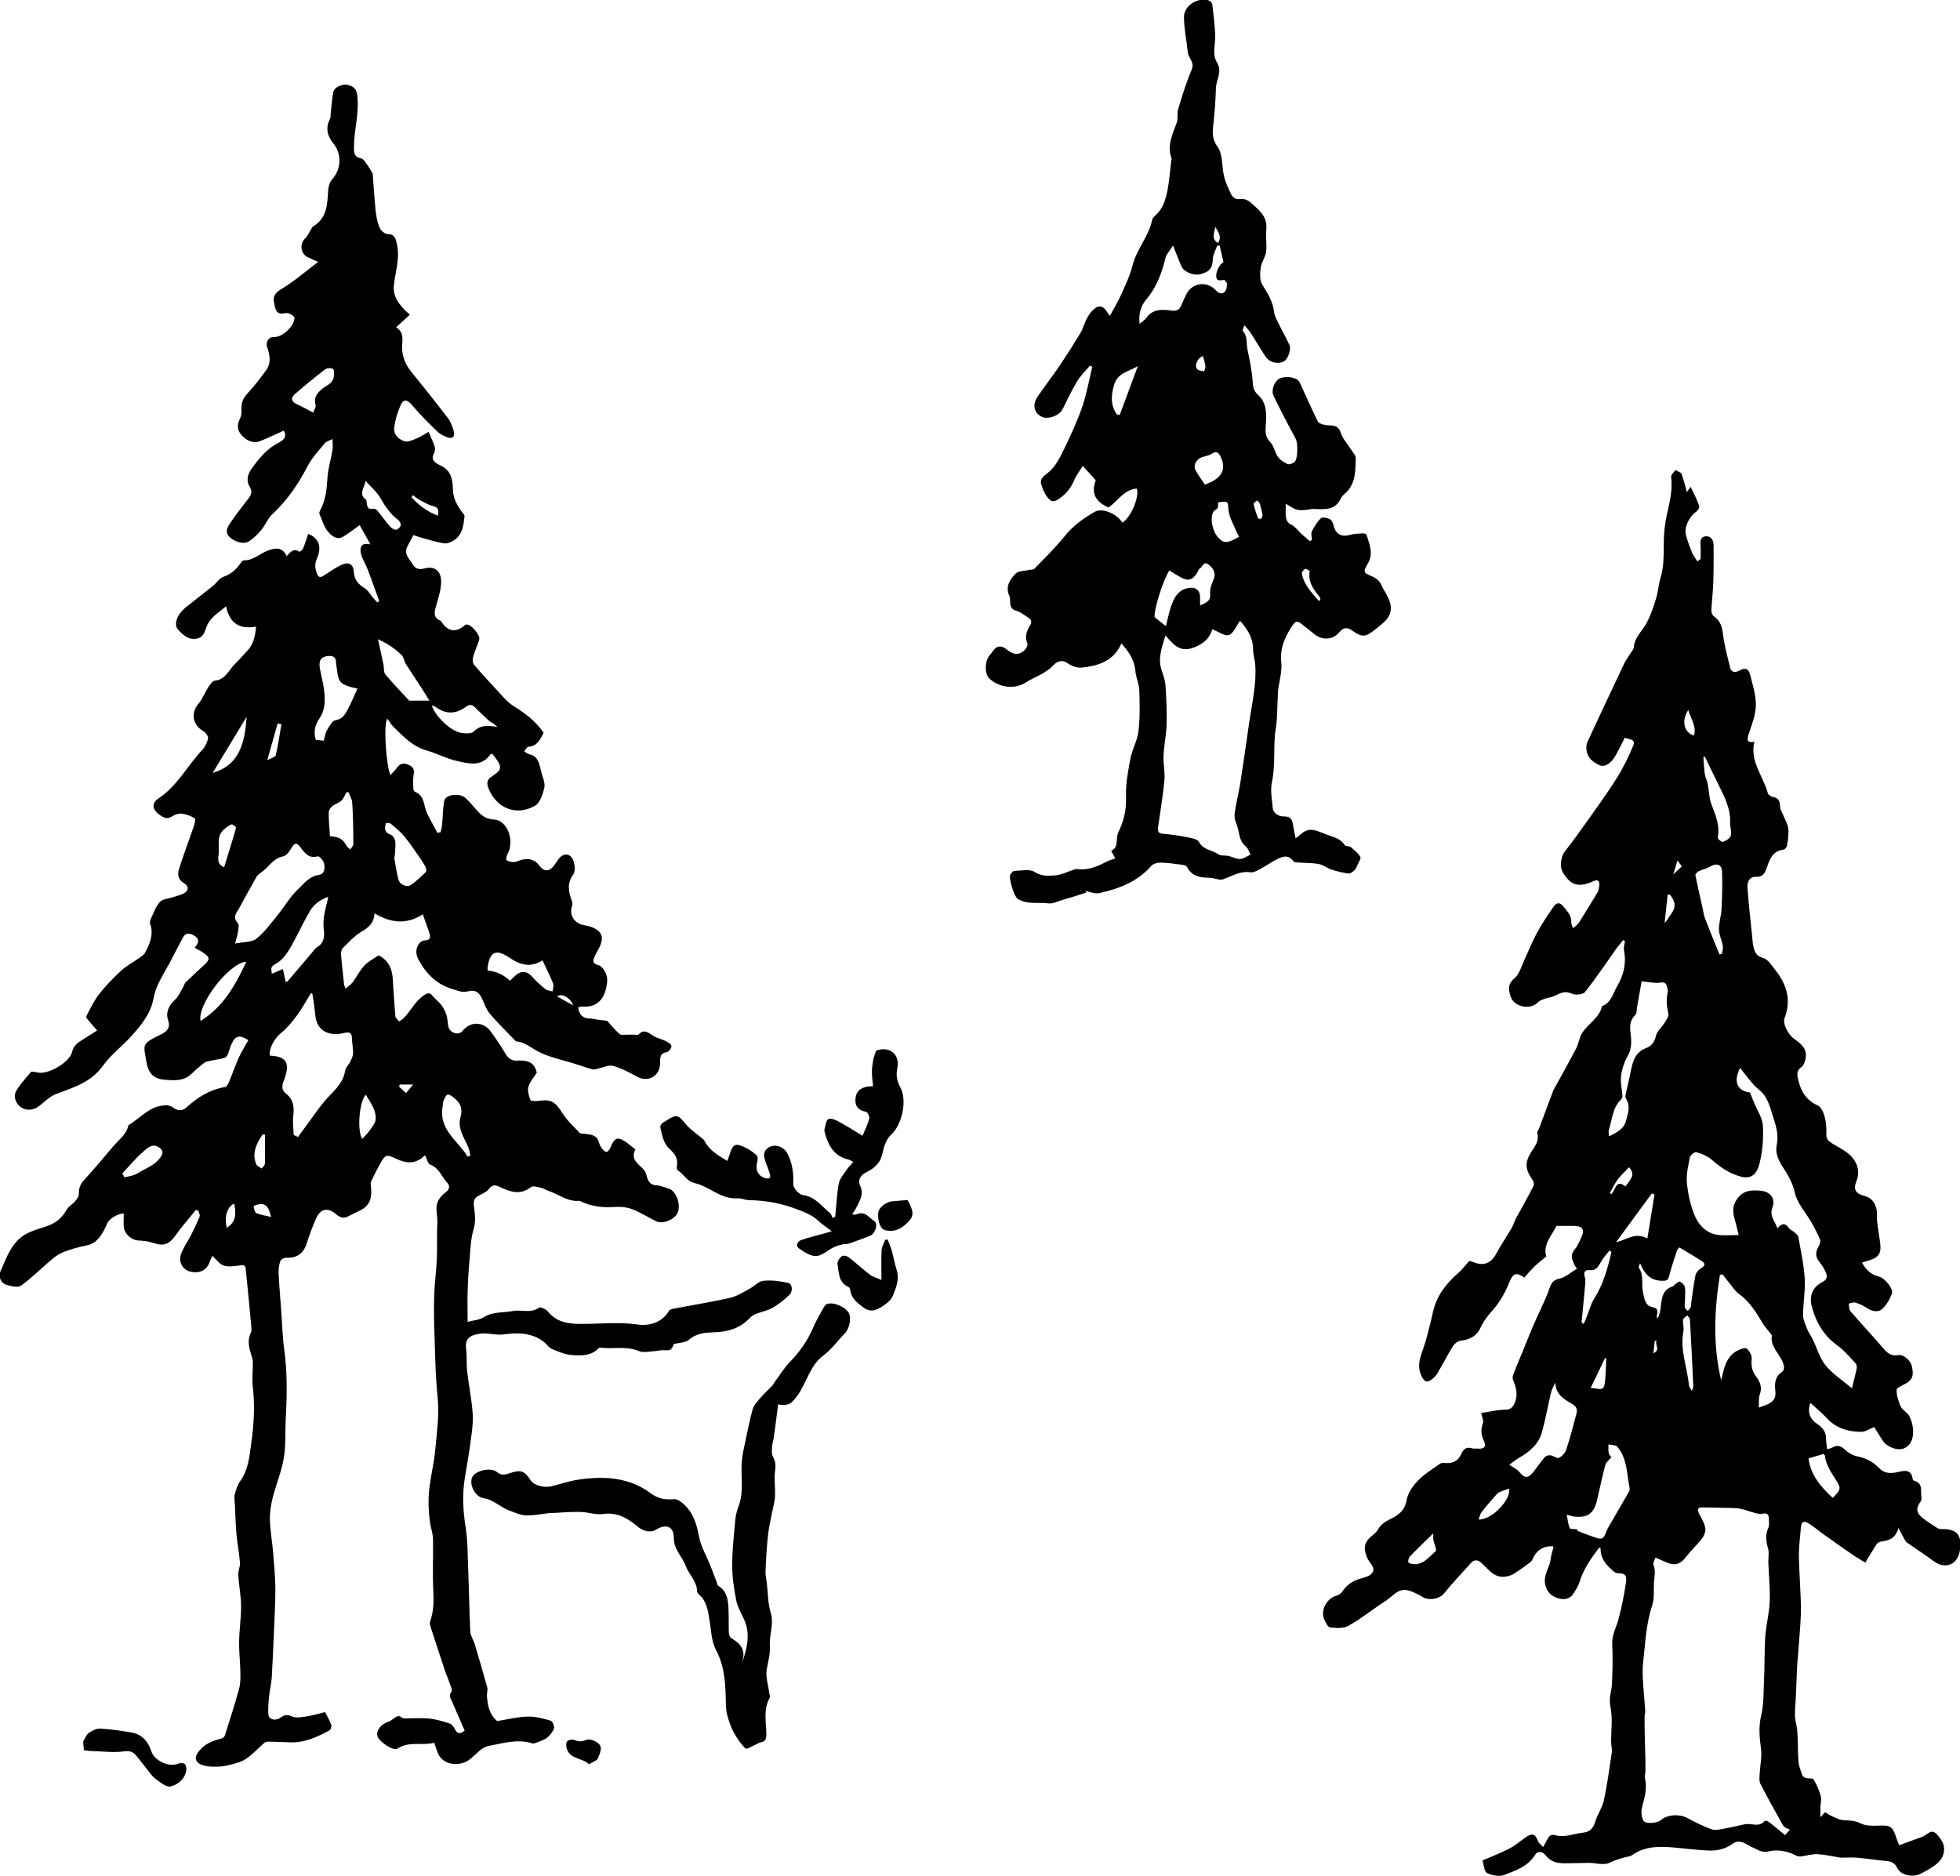
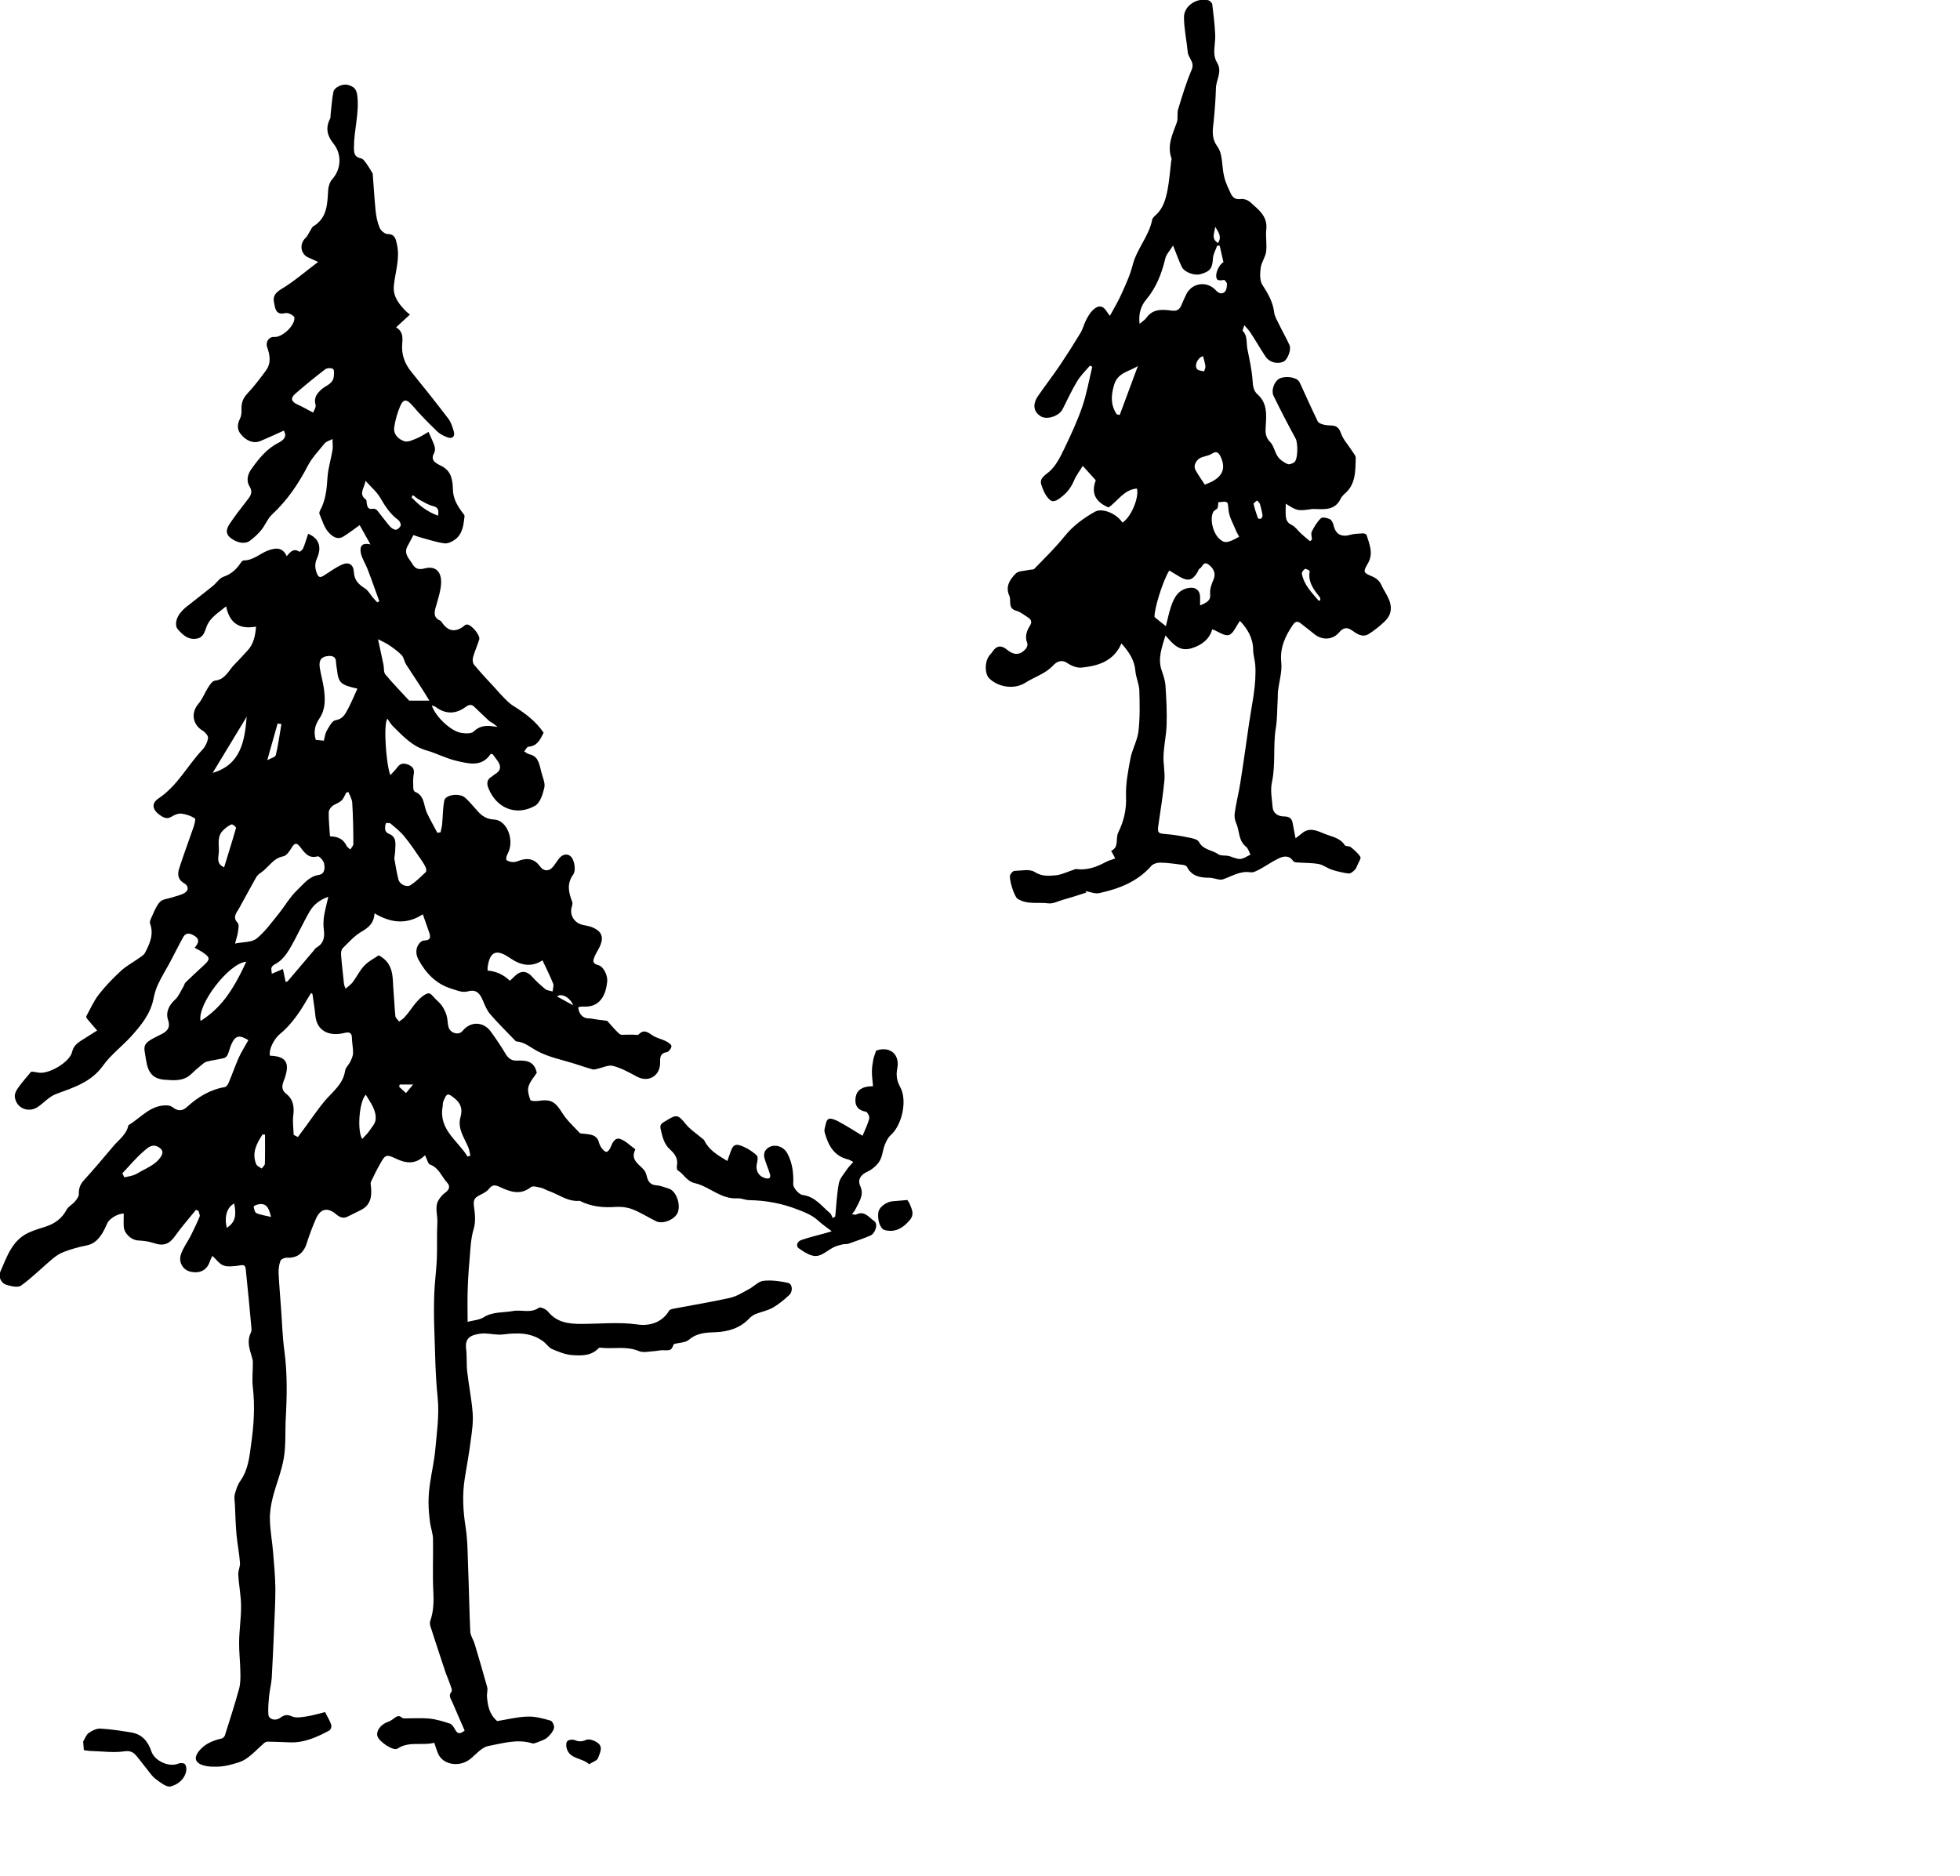
<svg xmlns="http://www.w3.org/2000/svg" id="_レイヤー_2" width="140" height="134" viewBox="0 0 140 134">
  <defs>
    <style>.cls-1{stroke-width:0px;}</style>
  </defs>
  <g id="_コンテンツ">
    <path class="cls-1" d="M35.52,122.94c.7-.11,1.43-.3,2.17-.32.54-.02,1.11.14,1.64.29.13.04.29.38.24.54-.07.25-.27.48-.47.66-.18.16-.44.24-.67.33-.13.05-.3.13-.42.09-1.06-.33-2.1,0-3.12.19-.48.09-.88.59-1.3.93-.74.59-1.81.42-2.21-.22-.16-.26-.23-.58-.36-.94-.85.23-1.79-.14-2.63.42-.29.19-1.31-.49-1.43-.89-.11-.38.24-.85.75-1.02.14-.05.27-.13.39-.22.19-.14.37-.31.61-.08.04.04.12.05.19.05.58,0,1.16-.04,1.74.01.51.05,1.01.2,1.49.36.16.05.29.26.38.43.16.3.33.35.68.07-.29-.67-.6-1.36-.89-2.05-.1-.23-.29-.44-.05-.73.08-.1-.06-.4-.13-.6-.1-.3-.23-.58-.33-.88-.35-1.06-.7-2.11-1.04-3.17-.04-.12-.06-.27-.02-.39.25-.71.26-1.43.22-2.18-.06-1.22,0-2.44-.02-3.65,0-.42-.17-.84-.22-1.27-.06-.46-.1-.93-.1-1.39,0-.46.04-.92.11-1.37.11-.79.3-1.58.37-2.38.11-1.24.3-2.47.17-3.74-.17-1.63-.18-3.28-.24-4.92-.03-.83-.03-1.67,0-2.5.03-.8.14-1.6.18-2.4.04-.89-.01-1.79.04-2.68.03-.55-.23-1.13.12-1.65.12-.17.25-.34.41-.45.3-.21.43-.46.17-.74-.4-.43-.58-1.06-1.22-1.29-.16-.06-.22-.4-.36-.67-.68.68-1.36.59-2.09.24-.67-.32-.75-.28-1.11.36-.24.42-.45.85-.66,1.29-.05.11-.01.26,0,.38.07.69-.03,1.3-.73,1.65-.32.16-.63.31-.95.47-.32.16-.57.03-.82-.18-.59-.5-1.1-.4-1.42.3-.26.59-.49,1.2-.68,1.81-.23.7-.71,1.05-1.44,1-.14,0-.39.11-.43.23-.1.27-.14.58-.13.88.04.82.11,1.63.17,2.45.08,1.02.1,2.05.24,3.07.22,1.63.19,3.25.1,4.88-.05.94.02,1.89-.14,2.81-.16.96-.55,1.87-.79,2.82-.13.52-.22,1.08-.2,1.61.02.78.17,1.55.23,2.33.07.85.15,1.71.16,2.57,0,.92-.05,1.85-.09,2.77-.05,1.2-.1,2.4-.17,3.6-.03.44-.15.87-.19,1.32-.04.43-.08.86-.05,1.29.02.35.5.49.84.24.29-.21.5-.26.85-.1.29.13.69.05,1.03,0,.46-.07.92-.21,1.33-.31.19.37.35.63.44.91.04.11-.03.35-.13.4-.89.48-1.81.9-2.86.85-.51-.02-1.01-.04-1.52-.05-.09,0-.2.03-.27.09-.44.38-.83.82-1.31,1.14-.35.24-.81.34-1.23.45-.35.09-.73.12-1.09.11-.3,0-.63-.04-.9-.16-.48-.22-.45-.58-.12-.98.43-.51.98-.73,1.59-.87.09-.02.21-.13.24-.21.35-1.11.71-2.22,1.02-3.35.1-.38.1-.79.09-1.19-.01-.71-.1-1.43-.09-2.14.01-.85.14-1.7.14-2.54,0-.76-.16-1.52-.2-2.28-.02-.28.15-.58.12-.86-.05-.68-.19-1.35-.25-2.03-.06-.7-.08-1.4-.11-2.1-.01-.25-.07-.51-.01-.74.09-.34.2-.69.4-.97.56-.79.65-1.72.77-2.63.19-1.34.28-2.69.12-4.05-.07-.6.01-1.22,0-1.83,0-.15-.06-.29-.1-.44-.16-.53-.32-1.06-.05-1.61.05-.1.06-.23.05-.35-.13-1.41-.26-2.83-.41-4.24-.04-.38-.34-.24-.59-.21-.34.03-.71.09-1.01-.03-.29-.11-.5-.43-.78-.68-.05.1-.14.27-.2.45-.21.59-.73.84-1.4.67-.5-.13-.83-.65-.65-1.22.16-.48.48-.9.71-1.35.22-.44.44-.9.63-1.36.04-.1-.05-.26-.08-.4-.06-.03-.12-.05-.18-.08-.49.61-1.02,1.2-1.47,1.84-.44.62-.84.78-1.57.53-.35-.12-.72-.16-1.09-.18-.47-.02-.99-.47-1.03-.98-.02-.31,0-.63,0-.94-.39-.02-1.02.35-1.17.68-.11.24-.22.49-.36.72-.27.43-.59.78-1.15.88-.54.1-1.07.26-1.58.45-.3.11-.59.3-.84.51-.75.63-1.44,1.33-2.23,1.9-.23.17-.73.05-1.07-.06-.4-.13-.56-.61-.42-.92.47-1.06.83-2.24,2.01-2.79.4-.19.84-.31,1.26-.45.64-.21,1.14-.58,1.47-1.2.12-.23.41-.37.59-.58.13-.16.29-.36.28-.54-.01-.4.1-.7.37-.99.72-.79,1.41-1.61,2.1-2.43.4-.47.94-.83,1.07-1.49.9-.54,1.59-1.47,2.78-1.42.15,0,.33.08.45.18.35.26.67.2.96-.07.78-.71,1.65-1.24,2.71-1.42.1-.02.21-.18.26-.3.25-.59.46-1.2.72-1.79.2-.44.46-.84.69-1.26-.65-.4-.93-.33-1.21.29-.11.24-.16.51-.27.75-.04.1-.15.21-.25.24-.41.1-.82.15-1.23.25-.14.03-.26.14-.38.24-.26.21-.51.43-.75.66-.54.51-1.21.45-1.87.4-.84-.06-1.2-.48-1.34-1.37-.17-1.12-.38-1.17,1-1.84.38-.18.78-.42.57-1.04-.19-.56.04-1.06.5-1.48.26-.24.4-.61.59-.92.06-.1.08-.23.16-.31.43-.41.86-.82,1.3-1.22.46-.42.46-.55-.06-.91-.17-.12-.37-.21-.6-.34.26-.29.42-.61-.04-.87-.29-.17-.58-.24-.78.12-.33.6-.63,1.21-.95,1.81-.28.52-.6,1.03-.85,1.57-.15.32-.25.68-.32,1.03-.22,1.09-.9,1.9-1.6,2.68-.65.71-1.45,1.31-2,2.08-.85,1.19-2.1,1.56-3.36,2.03-.48.18-.85.61-1.28.91-.67.47-1.56.11-1.66-.7-.03-.2.09-.45.21-.62.27-.39.59-.75.96-1.19.08,0,.28.02.47.06.72.18,2.29-.73,2.45-1.47.11-.49.47-.7.84-.93.34-.21.67-.42.95-.6-.24-.28-.49-.55-.72-.84-.04-.05-.08-.14-.05-.19.29-.53.54-1.1.91-1.57.47-.6,1.01-1.15,1.57-1.67.36-.33.81-.57,1.22-.86.18-.13.41-.25.5-.44.33-.64.63-1.3.35-2.06-.04-.11.02-.27.07-.38.19-.4.34-.85.63-1.17.19-.21.59-.23.89-.33.31-.11.65-.16.91-.34.29-.19.22-.5-.06-.66-.44-.25-.5-.63-.37-1.04.32-1,.69-1.98,1.03-2.97.07-.21.17-.59.1-.63-.28-.18-.62-.3-.95-.34-.21-.03-.48.07-.67.19-.29.18-.47.17-.78-.02-.61-.38-.78-.88-.18-1.27,1.34-.9,2.05-2.33,3.11-3.46.21-.22.37-.55.41-.85.02-.15-.21-.42-.39-.52-.72-.43-.84-1.28-.31-1.9.3-.35.46-.8.71-1.19.12-.19.3-.46.48-.48.77-.08.99-.77,1.44-1.2.31-.3.59-.64.89-.95.42-.45.55-1.01.61-1.71-1.12.2-1.88-.17-2.14-1.45-.57.48-1.14.79-1.39,1.44-.14.37-.22.79-.72.87-.6.1-.99-.27-1.33-.66-.26-.29-.13-.85.22-1.24.09-.1.18-.2.28-.29.67-.53,1.34-1.05,2-1.58.26-.21.46-.55.75-.65.57-.19.95-.56,1.26-1.03.04-.07.13-.14.2-.14.69,0,1.16-.51,1.76-.72.51-.18,1-.24,1.3.42.26-.32.5-.59.9-.32.03.02.24-.14.28-.26.14-.33.23-.68.35-1.02.74.3,1,.91.64,1.73-.17.39-.17.7-.02,1.09.13.34.27.31.52.15.41-.26.8-.55,1.24-.75.52-.25.86-.04.89.54.03.58.36.87.8,1.15.22.14.36.42.54.63.1.12.22.24.33.36.05-.03.1-.06.14-.09-.28-.76-.54-1.52-.83-2.27-.15-.4-.41-.77-.49-1.18-.06-.32-.04-.78.69-.6-.32-.57-.56-1-.77-1.38-.44.31-.79.59-1.17.82-.46.28-.85-.07-1.09-.35-.29-.34-.42-.83-.61-1.26-.03-.06,0-.17.03-.23.41-.74.49-1.54.54-2.37.04-.66.25-1.31.36-1.97.04-.22,0-.45,0-.79-.25.13-.46.18-.57.32-.42.52-.9,1.02-1.2,1.6-.67,1.29-1.46,2.46-2.54,3.46-.32.3-.49.76-.77,1.11-.24.29-.53.57-.84.79-.37.26-.95.12-1.39-.24-.39-.33-.23-.69-.03-.99.37-.56.78-1.08,1.19-1.61.25-.32.51-.59.22-1.06-.24-.39-.14-.85.13-1.23.53-.74,1.08-1.44,1.92-1.87.35-.18.67-.43.4-.88-.58.26-1.13.52-1.69.75-.47.19-1-.01-1.4-.52-.26-.34-.23-.7-.04-1.08.09-.18.12-.41.11-.61-.03-.46.08-.83.41-1.18.49-.52.92-1.09,1.34-1.66.38-.52.28-1.11.08-1.67-.13-.36.13-.75.5-.72.56.05,1.48-.8,1.45-1.37,0-.1-.18-.21-.3-.27-.11-.06-.26-.09-.38-.06-.69.16-.7-.4-.78-.78-.09-.41.09-.68.52-.94.89-.53,1.69-1.23,2.63-1.94-.31-.14-.47-.22-.64-.29-.6-.22-.73-.97-.27-1.41.17-.16.26-.4.39-.6.05-.08.09-.19.17-.24,1.01-.6,1.01-1.61,1.07-2.6.02-.27.12-.59.3-.78.63-.71.69-1.77.08-2.53-.44-.54-.59-1.11-.25-1.77.06-.11.03-.25.05-.38.06-.51.09-1.03.19-1.54.07-.35.69-.63,1.09-.49.34.11.56.24.62.75.15,1.26-.24,2.46-.24,3.7,0,.38.02.69.5.78.16.03.3.25.41.4.17.23.3.48.43.69.07.88.12,1.78.21,2.67.04.41.13.83.29,1.21.09.2.37.44.57.44.54,0,.58.39.66.73.23,1.01-.12,1.97-.22,2.96-.08.79.41,1.38.95,1.9.03.03.08.06.2.16-.33.31-.64.59-.99.91.48.29.48.68.44,1.17-.07.73.16,1.42.65,2.01.89,1.1,1.77,2.2,2.63,3.33.21.27.32.63.41.96.09.34-.13.52-.46.39-.26-.1-.53-.23-.73-.42-.61-.59-1.21-1.19-1.76-1.84-.42-.49-.67-.52-.91.09-.19.46-.33.95-.4,1.44-.08.52.3.87.73,1.01.24.08.59-.09.86-.2.3-.12.57-.31.86-.47.13.31.22.48.29.66.11.29.27.54.09.89-.29.54.25.73.55.89.72.37.79,1.02.81,1.67.01.65.31,1.15.67,1.64.07.09.17.19.16.28-.07.62-.13,1.26-.69,1.67-.21.15-.52.3-.76.26-.57-.08-1.13-.27-1.69-.42-.17-.05-.34-.11-.51-.17-.16.29-.29.55-.42.79-.31.56.14.91.37,1.31.19.32.46.39.86.28.79-.21,1.3.26,1.14,1.34-.07.51-.24,1.01-.38,1.51-.1.38-.09.7.34.88.03.01.06.04.08.06.47.75,1.04.82,1.7.26.03-.03.09-.04.14-.04.31,0,.96.77.87,1.07-.13.43-.32.83-.44,1.26-.05.17-.03.43.08.55.48.58.99,1.12,1.5,1.67.23.26.46.52.71.77.2.2.42.4.66.54.8.5,1.54,1.06,2.09,1.87-.24.47-.44.95-1.08,1-.11,0-.21.22-.31.33.11.07.22.17.35.2.57.14.69.46.87,1.26.09.38.3.79.22,1.13-.1.46-.3,1.08-.65,1.29-1.36.78-2.79.18-3.35-1.27-.12-.3-.11-.6.22-.79.09-.05.16-.13.24-.18.46-.26.47-.6.18-.99-.12-.16-.24-.32-.34-.46-.07,0-.13,0-.14.01-.65.95-1.58.67-2.43.48-.74-.17-1.42-.54-2.16-.75-1.01-.29-1.68-1.03-2.39-1.73-.15-.15-.26-.35-.39-.53-.3.36-.09,3.28.21,4.03.18-.2.36-.37.5-.56.22-.31.49-.31.8-.18.29.13.44.31.37.67-.06.33-.04.67-.03,1,0,.09.05.23.12.26.7.27.61.98.85,1.5.23.49.5.95.75,1.43.08-.01.15-.03.23-.04.04-.19.09-.38.11-.57.05-.56.05-1.13.15-1.68.08-.44,1.07-.58,1.49-.22.25.22.47.48.69.73.37.43.69.8,1.38.83.95.05,1.48,1.52.97,2.44-.08.14-.14.42-.08.46.14.1.36.15.54.14.21-.02.41-.14.63-.18.49-.11.89.04,1.19.45.3.42.69.42,1,.02.12-.16.23-.33.35-.49.32-.46.85-.46,1.05.07.12.3.17.78.01,1.01-.48.66-.34,1.27-.09,1.93.04.09.03.22,0,.32-.22.63.14,1.24.82,1.37.26.05.53.1.76.22.53.26.67.65.45,1.2-.1.26-.27.5-.39.76-.13.29-.25.56.23.68.37.09.69.72.64,1.19-.1.94-.5,1.88-1.78,1.77-.09,0-.19.03-.29.05.05.52.35.81.8.8.16,0,.32.05.49.07.27.04.55.07.78.1.27.29.55.65.88.94.11.1.37.04.56.05.16,0,.31,0,.47,0,.11,0,.27.04.33-.01.39-.42.69-.14,1.03.08.28.18.62.24.92.39.16.08.4.24.4.36,0,.15-.2.41-.34.43-.52.08-.47.46-.47.79-.02.92-.84,1.39-1.65.96-.55-.3-1.11-.61-1.71-.77-.32-.09-.73.12-1.09.2-.12.02-.25.08-.36.05-.44-.12-.87-.27-1.31-.41-.89-.28-1.84-.46-2.65-.9-.49-.26-.9-.64-1.49-.69-.05,0-.11-.08-.15-.12-.59-.61-1.19-1.2-1.74-1.84-.23-.27-.37-.63-.51-.96-.2-.48-.45-.82-1.05-.66-.42.12-.79-.06-1.18-.18-1.12-.34-1.85-1.12-2.38-2.1-.19-.36-.22-.82.1-1.18.08-.09.21-.17.32-.17.43,0,.48-.22.36-.56-.14-.41-.29-.82-.46-1.31-1.15.75-2.28.63-3.45-.07-.04.73-.45,1.03-.96,1.33-.49.29-.89.75-1.31,1.16-.1.1-.13.31-.12.46.05.7.14,1.4.21,2.09,0,.08.05.16.11.34.21-.18.4-.3.52-.47.29-.39.5-.84.83-1.18.29-.31.7-.51,1.02-.73,1.15.61.97,1.66,1.06,2.6.05.58.07,1.17.13,1.75.02.13.17.25.27.38.11-.09.24-.16.34-.26.51-.52.81-1.22,1.47-1.64.31-.2.42-.12.61.1.19.23.44.41.61.64.16.22.28.47.36.73.08.27.06.57.14.84.13.43.73.59.99.27.61-.76,1.54-.64,2.02.03.37.51.73,1.04,1.05,1.58.19.32.43.52.8.5.65-.02,1.25,0,1.44.87-.17.27-.47.6-.59.98-.09.28.02.66.13.96.03.08.37.1.56.07.92-.14,1.21.05,1.72.86.33.53.81.96,1.24,1.42.07.07.24.05.36.07.43.05.88.07,1.02.62.04.14.11.29.2.41.09.11.22.26.34.26.09,0,.23-.17.28-.3.13-.33.31-.73.67-.63.4.12.73.48,1.09.73.01,0,.02.04.01.05-.35.71.24,1.01.61,1.42.11.12.17.29.21.45.09.37.24.64.69.67.31.02.61.15.9.24.51.16.86,1.11.63,1.7-.2.5-1.06.86-1.54.63-.57-.28-1.11-.63-1.7-.86-.36-.14-.78-.19-1.17-.17-.9.07-1.75-.01-2.57-.42-.01,0-.03-.02-.05-.01-.84.07-1.48-.47-2.22-.72-.17-.06-.33-.17-.5-.21-.24-.05-.59-.17-.74-.05-.78.62-1.53.31-2.26-.03-.35-.16-.52-.12-.75.17-.17.21-.45.33-.7.46-.32.17-.41.34-.36.75.07.53.15,1.07-.02,1.65-.22.72-.23,1.51-.3,2.28-.07.75-.11,1.5-.13,2.25-.02.65,0,1.3,0,2.09.43-.11.84-.13,1.14-.32.66-.42,1.4-.32,2.1-.45.61-.12,1.26.19,1.86-.24.1-.07.51.11.64.28.63.77,1.45.88,2.37.88,1.34,0,2.67-.15,4.03.04.82.12,1.73-.11,2.25-.98.06-.11.28-.14.44-.17,1.3-.25,2.62-.46,3.91-.75.48-.11.92-.39,1.36-.63.35-.18.67-.55,1.03-.59.58-.06,1.19.02,1.76.15.31.07.36.6.09.86-.36.34-.75.66-1.18.91-.37.21-.81.29-1.22.45-.17.07-.33.18-.45.31-.65.69-1.48.95-2.39.99-.69.03-1.35.04-1.93.54-.24.21-.67.2-1.08.31-.19.46-.19.46-.85.44-.16,0-.33.05-.49.06-.39.02-.83.14-1.16,0-.9-.38-1.83-.13-2.73-.24-.05,0-.12,0-.14.03-.52.56-1.22.54-1.87.5-.5-.03-1-.24-1.47-.44-.23-.1-.38-.36-.59-.52-.87-.66-1.85-.65-2.88-.52-.44.06-.9-.06-1.34-.07-.21,0-.43.03-.64.08-.51.12-.75.42-.68.99.07.55.02,1.11.08,1.65.11.99.32,1.98.39,2.97.05.65-.05,1.33-.14,1.98-.11.89-.28,1.77-.42,2.66-.19,1.18-.13,2.34.06,3.53.15.97.14,1.97.18,2.95.06,1.49.08,2.99.15,4.48.01.3.22.58.31.88.31,1.03.61,2.06.9,3.1.05.2-.03.43-.02.64.05.65.16,1.29.72,1.77ZM22.32,71.01s-.07-.05-.1-.08c-.34.54-.64,1.11-1.02,1.62-.34.46-.72.92-1.16,1.27-.42.34-.85,1.07-.76,1.59,1.14.04,1.43.49,1.07,1.57-.13.37-.37.79.09,1.15.5.39.59.92.51,1.54-.06.46.01.93.03,1.4.1.05.2.1.3.15.2-.27.39-.53.59-.8.44-.59.85-1.21,1.32-1.77.57-.67,1.32-1.2,1.46-2.16.03-.23.26-.42.37-.65.09-.19.19-.4.2-.6.01-.35-.07-.7-.08-1.05,0-.41-.15-.5-.56-.4-1.04.26-1.94-.13-2.05-1.22-.05-.52-.14-1.04-.21-1.56ZM16.8,67.4c.59-.12,1.18-.08,1.52-.35.59-.47,1.05-1.12,1.54-1.72.47-.58.85-1.26,1.39-1.77.44-.41.81-.95,1.51-1.06.46-.07.46-.51.38-.85-.05-.19-.34-.51-.45-.48-.67.19-.95-.29-1.26-.68-.25-.32-.39-.27-.59.05-.15.25-.37.59-.61.63-.74.14-1.05.81-1.6,1.17-.12.08-.25.19-.32.31-.42.74-.82,1.49-1.23,2.23-.18.33-.5.62-.1,1.05.12.12.04.45.01.68-.03.21-.1.41-.2.79ZM20.41,70.14c.05-.02.12-.02.14-.05.61-.71,1.21-1.42,1.81-2.13.09-.1.16-.23.27-.29.5-.29.57-.73.5-1.26-.04-.31-.03-.63.01-.94.07-.44.19-.87.31-1.41-.62.22-1.05.57-1.32,1.03-.52.89-.94,1.85-1.47,2.74-.24.4-.58.82-.97,1.02-.46.23-.27.44-.28.71.33-.14.57-.24.8-.34.06.29.12.58.19.92ZM22.55,52.85c.18.02.35.03.58.06.07-.26.1-.53.23-.75.16-.27.37-.68.6-.71.52-.08.69-.43.88-.78.25-.47.46-.97.69-1.48-1.2-.26-1.36-.42-1.46-1.36-.02-.18-.07-.36-.07-.55-.01-.37-.25-.44-.55-.42-.49.04-.69.29-.61.83.08.51.23,1.02.3,1.53.09.71.12,1.44-.31,2.08-.32.47-.46.96-.27,1.56ZM27,45.66c.15.69.27,1.25.39,1.81.05.24,0,.55.14.71.57.68,1.2,1.33,1.7,1.87h1.44c-.21-.34-.41-.68-.63-1.01-.34-.53-.7-1.05-1.04-1.59-.13-.2-.15-.49-.31-.65-.26-.27-.58-.5-.89-.71-.22-.15-.47-.26-.8-.43ZM28.16,61.29c.08.43.16.99.3,1.54.09.35.59.58.88.39.39-.26.73-.6,1.07-.92.06-.05.04-.23,0-.33-.09-.2-.21-.38-.33-.56-.39-.56-.76-1.13-1.19-1.65-.28-.35-.65-.64-.99-.93-.07-.06-.33-.05-.34-.01-.05.14-.07.32-.04.47.02.1.13.22.23.26.59.21.5.7.48,1.16,0,.15-.03.3-.06.59ZM36.41,70.07c.14-.13.26-.24.38-.36.43-.41.85-.36,1.23.07.28.32.61.61.94.88.13.1.34.11.51.16.02-.19.1-.4.04-.56-.22-.55-.49-1.08-.76-1.66-.84.54-1.6.34-2.36-.19-.95-.65-1.41-.43-1.56.69-.01.08,0,.16,0,.23q.92.08,1.58.72ZM35.53,51.92c-.1-.08-.2-.17-.3-.24-.1-.07-.22-.12-.31-.2-.35-.32-.69-.66-1.04-.99-.21-.21-.4-.15-.62.01-.72.53-1.45.52-2.14,0-.07-.05-.17-.07-.28-.11.26.8,1.36,1.84,2.1,1.96.29.05.72.07.89-.09.51-.5,1.05-.44,1.7-.33ZM24.89,56.57c-.06.02-.11.04-.17.06-.28.6-.29.58-.88.88-.17.09-.36.34-.36.52-.01.57.06,1.15.09,1.71.64.02.96.23,1.18.67.05.11.18.18.27.27.08-.13.22-.26.22-.39,0-.98-.02-1.97-.08-2.95-.02-.27-.18-.52-.28-.78ZM17.59,68.7c-1.23.08-3.53,3.08-3.26,4.23,1.37-.88,2.23-1.99,3.26-4.23ZM22.37,29.47c.05-.15.22-.38.17-.55-.14-.51.09-.81.44-1.12.31-.27.8-.38.86-.89.02-.19.05-.47-.05-.55-.11-.09-.43-.08-.56.02-.72.55-1.43,1.13-2.12,1.73-.39.33-.31.59.17.8.34.15.66.34,1.08.56ZM33.39,82.62c.07-.02.14-.05.21-.07-.05-.19-.07-.39-.14-.57-.29-.7-.8-1.36-.57-2.17.17-.59.02-1.01-.43-1.36-.15-.12-.36-.3-.49-.26-.13.04-.22.3-.3.48-.05.1-.03.23-.05.35-.31,1.67,1.08,2.45,1.78,3.6ZM26.11,34.36c-.11.55-.51.94.03,1.33.05.03.04.15.05.23.04.27.09.5.46.42.09-.02.24.05.3.13.3.37.58.76.89,1.12.1.12.29.25.43.25.12,0,.31-.17.35-.3.03-.11-.07-.32-.18-.4-.57-.42-.93-.98-1.28-1.58-.24-.42-.63-.74-1.04-1.2ZM8.74,83.81c.05.1.09.19.14.29.22-.05.45-.08.67-.16.18-.06.35-.17.52-.27.51-.28,1.05-.5,1.4-1.01.2-.29.19-.51-.13-.71-.48-.3-.82.07-1.09.3-.55.47-1.01,1.04-1.51,1.56ZM17.62,51.2c-.81,1.34-1.63,2.68-2.43,4.01,1.99-.58,2.29-2.24,2.43-4.01ZM25.87,81.36c.18-.2.36-.36.49-.55.18-.27.45-.55.47-.84.06-.68-.37-1.2-.7-1.77-.48.47-.63,2.59-.26,3.16ZM16.01,61.95c.28-.92.58-1.86.85-2.81.02-.06-.25-.28-.32-.25-.21.08-.4.23-.57.39-.5.45-.31,1.05-.34,1.6-.02.38-.2.81.37,1.07ZM18.93,81.05c-.06,0-.11-.01-.17-.02-.43.65-.79,1.32-.46,2.13.05.13.25.21.39.31.08-.11.22-.22.23-.33.02-.7.01-1.39.01-2.09ZM20.09,51.72l-.26-.04c-.24.86-.49,1.72-.74,2.62.24-.13.57-.21.61-.36.18-.73.27-1.48.4-2.22ZM19.36,86.93c-.13-.51-.25-1-.86-.91-.14.02-.38.12-.38.16.02.17.08.43.2.48.33.14.69.18,1.04.27ZM16.73,85.97c-.53.27-.72.96-.53,1.74.57-.38.71-.81.53-1.74ZM31.29,36.84c.06-.39.02-.6-.36-.69-.33-.08-.64-.27-.94-.43-.18-.09-.33-.23-.49-.35-.04.05-.07.1-.11.15.52.55,1.09,1.03,1.91,1.32ZM29.51,77.47h-.96c-.01.05-.03.11-.04.16.16.15.32.3.49.45.17-.2.29-.35.51-.61ZM39.79,71.18c.39.22.75.41,1.15.63-.21-.56-.84-.89-1.15-.63Z" />
-     <path class="cls-1" d="M116.07,52.67c-.2.4-.38.77-.58,1.13-.12.22-.25.45-.43.62-.44.41-.75.38-1.34-.09-.38-.3-.52-.94-.32-1.36.86-1.84,1.72-3.69,2.59-5.52.14-.3.35-.57.52-.85.07-.11.18-.23.19-.35.05-.67.52-1.1.84-1.62.33-.56.54-1.21.74-1.84.16-.49.18-1.02.33-1.51.25-.82.22-1.64.23-2.48,0-.69.08-1.4.23-2.07.2-.88.41-1.74.3-2.66-.02-.15.2-.33.31-.5.15.1.38.16.43.29.16.4.25.83.38,1.29.08-.11.16-.23.27-.38.23.48.45.91.61,1.37.04.11-.1.35-.23.43-.45.29-.86,1.09-.72,1.62.11.44.27.86.44,1.28.09.22.25.42.38.63.08-.06.16-.11.23-.17,0-.31.02-.62,0-.92-.03-.32-.03-.66.35-.7.38-.04.57.26.58.62,0,.87.01,1.73-.02,2.6-.02.7-.11,1.4-.14,2.1,0,.14.08.34.2.41.47.33.58.79.64,1.33.1.78.31,1.54.5,2.31.11.46.49.32.73.19.44-.24.61,0,.7.33.18.72.42,1.45.41,2.17-.01.68-.28,1.36-.5,2.03-.13.4-.2.68.39.59-.33,1.42.64,2.45.96,3.66.03.12.24.26.38.28.41.07.49.33.5.69,0,.19.13.38.21.57.13.33.33.66.37,1,.05.39-.02.8-.08,1.19-.02.12-.15.3-.25.31-.85.1-1.02.79-1.25,1.42-.13.34-.29.53-.69.52-.52-.02-.67.39-.64.78.08,1.18.22,2.35.34,3.53.02.22.03.44.08.65.09.39.18.7.7.84.35.09.62.56.89.89.8,1.02,1.13,2.13.64,3.4-.15.39.24,1.2.74,1.53.74.5.93.95.68,1.64-.04.12-.11.26-.21.33-.39.27-.32.59-.22.98.2.81.58,1.41,1.39,1.77.24.11.41.52.49.82.1.38.13.79.11,1.19-.02.42.2.57.52.76.48.28,1.02.55,1.36.97.35.43.53,1.01.28,1.64-.26.65-.07.91.6,1.09.6.16.88.73.86,1.35-.02.57.11,1.15.19,1.72.06.47.18.98-.26,1.3-.27.2-.64.25-1,.38.27.51.65.88,1.24,1.01.36.08,1.02.86.9,1.19-.15.42-.4.86-.73,1.14-.28.23-.72.14-1.07-.1-.24-.17-.53-.29-.81-.38-.14-.04-.32.04-.48.07.04.18.01.42.12.54.76.88,1.56,1.73,2.32,2.62.3.35.56.61,1.09.52.39-.07.88.38.97.75.17.7.06,1.02-.44,1.29-.23.13-.64.3-.64.45,0,.4.13.83.3,1.19.13.27.5.42.62.69.17.36.28.79.26,1.18-.02.46-.17.94-.7,1.13-.44.16-1.19-.13-1.47-.57-.2-.32-.4-.64-.61-.97-.32.12-.62.34-.92.34-.96,0-1.83-.27-2.51-1.02-.34-.37-.74-.69-1.13-1.05-.23.67-.03,1.16.48,1.5.35.23.64.54.64,1.02,0,.25.05.5.08.8.16-.05.28-.08.39-.14.35-.19.6-.1.89.17.24.23.59.42.91.48.62.13,1.12.4,1.55.86.37.38.86.36,1.33.25.5-.12.94-.19,1.04.5,0,.04.05.11.09.12.68.17.46.75.53,1.19.02.09,0,.22-.05.29-.34.46-.33.79.1,1.15.33.28.71.5,1.07.74.09.06.22.1.33.09,1.1-.02,1.46.41,1.3,1.53-.11.79-.72,1.24-1.45.99-.34-.12-.63-.4-.94-.61-.47-.32-.94-.63-1.4-.96-.08-.06-.14-.17-.19-.27-.12-.21-.23-.43-.41-.76-.19.74-.68.9-1.24.97-.11.01-.24.08-.3.16-.28.43-.54.87-.83,1.34-.33-.21-.66-.39-.97-.61-.68-.47-1.35-.94-2.02-1.42-.34-.24-.66-.52-1.01-.74-.4-.26-.57-.15-.6.3-.04.6-.13,1.2-.14,1.81,0,.7.05,1.39.08,2.09.03.79.09,1.57.06,2.36-.05,1.14-.17,2.29-.25,3.43-.05.75-.06,1.51-.1,2.26-.02.49-.08.97-.07,1.45.01.38.15.75.17,1.13.05.72.03,1.44.08,2.16.03.32.16.64.27.96.03.09.15.18.25.2.19.06.5,0,.56.11.22.36.39.77.51,1.17.07.23,0,.5-.02.75,0,.23,0,.46,0,.78.15-.16.23-.25.34-.36.16.1.3.21.47.28.27.12.54.26.82.29.42.03.82.01,1.24.23.36.18.84.18,1.27.16.85-.04,1.02.05,1.28.87.06.19.14.37.21.53.55-.2,1.06-.39,1.58-.58.03-.01.07-.01.1-.03.24-.13.51-.39.72-.35.22.04.43.34.59.57.38.55.25,1.29-.35,1.75-.35.27-.74.49-1.14.69-.54.27-1.4.09-1.65-.43-.24-.51-.63-.47-1.03-.52-.63-.07-1.25-.16-1.88-.21-.33-.03-.66,0-1.14,0-.43-.07-1.02-.21-1.62-.25-.39-.02-.8.11-1.2.16-.11.01-.24,0-.34-.06-.64-.33-1.33-.46-2.02-.29-.42.1-.69-.12-1.03-.26-.47-.2-.94-.69-1.48-.3-.54.39-1.13.52-1.75.49-.83-.04-1.66-.15-2.49-.22-1.01-.08-2.02-.1-2.91.52-.07.05-.14.09-.22.11-.5.1-.97.24-1.45.47-.4.19-.98,0-1.48,0-.34,0-.68.02-1.02.02-.72-.01-1.48.16-2.04-.55-.18-.23-.54-.4-.76-.04-.52.83-1.39,1.12-2.22,1.44-.34.13-.87.03-1.22-.15-.2-.11-.22-.58-.32-.89.7-.3,1.34-.55,1.94-.86.41-.21.76-.53,1.14-.79.48-.33.69-.25.89.27.06.16.24.28.37.42.18-.32.28-.57.44-.77.06-.08.26-.13.37-.09.71.22,1.37-.1,2.05-.17.42-.04.7-.27.84-.73.15-.54.51-1.02.63-1.56.24-1.13.4-2.29.57-3.44.04-.24-.05-.5-.05-.75,0-.85.12-1.72-.05-2.53-.13-.61.09-1.09.11-1.63.05-.95.06-1.9.02-2.85-.03-.65.3-1.18.45-1.77.23-.85.4-1.72.53-2.6.09-.54-.08-.67-.6-.67-.08,0-.18-.05-.25-.11-.54-.44-.99-.94-.96-1.69-.05,0-.1-.03-.11-.02-.57.76-1.12,1.53-1.4,2.46-.09.28-.26.55-.42.8-.28.45-.73.48-1.16.33-.41-.14-.71-.38-.85-.89-.2-.74.32-1.28.38-1.93.03-.28.13-.54.2-.82-.02-.02-.05-.06-.07-.06q-1.03-.03-1.45.97s-.01.03-.02.05c-.05.12-1.28.96-1.4,1.01-.58.26-1.11.21-1.58-.22-.23-.21-.44-.44-.67-.65-.24-.21-.5-.2-.71.04-.66.72-1.32,1.44-1.94,2.19-.32.39-1.08.52-1.53.23-.29-.18-.6-.33-.93-.44-.77-.26-1.18.4-1.7.73-.9.58-1.73,1.26-2.66,1.78-.35.2-.88.16-1.31.11-.16-.02-.32-.37-.42-.6-.27-.64.21-1.5.88-1.66.16-.04.33-.17.43-.31.33-.51.8-.79,1.37-.94.13-.03.26-.07.38-.12.5-.2.59-.53.27-.94-.13-.17-.25-.36-.32-.56-.22-.62-.08-1.04.44-1.44.15-.12.31-.26.4-.42.19-.36.48-.54.85-.73.55-.27,1.06-.59,1.19-1.35.08-.5.43-1.02.8-1.4.45-.47,1.03-.82,1.57-1.21.09-.06.23-.09.33-.07.56.07.99-.12,1.21-.64.16-.38.38-.52.78-.4.12.04.27,0,.4.02.44.04.63-.14.44-.53-.21-.44-.25-.84-.07-1.3.06-.15-.06-.38-.13-.71.57-.09,1.13-.23,1.7-.24.38,0,.54-.15.68-.45.25-.55.15-1.07-.08-1.6-.05-.12-.07-.28-.03-.4.21-.57.45-1.13.69-1.7.26-.63.5-1.26.77-1.88.34-.78.72-1.54,1.04-2.33.17-.43.19-.87.81-1,.44-.09.83-.46,1.27-.72-.02-.02-.1-.09-.14-.18-.18-.37-.4-.73-.05-1.16.21-.25.35-.57.49-.88.27-.57.09-.83-.55-.83-.4,0-.8,0-1.22,0-.35.71-.99,1.33-.73,2.18-.29.25-.58.46-.83.71-.26.25-.5.53-.74.8-.58-.4-.81-.32-1.08.36-.3.77-.71,1.46-1.27,2.08-.3.33-.58.71-.76,1.11-.29.64-.78.88-1.43.96-.2.02-.44.2-.55.38-.4.64-.74,1.31-1.12,1.96-.1.17-.26.32-.41.43-.36.26-.51.16-.71-.22-.31-.62-.18-1.16.04-1.78.33-.92.55-1.88.77-2.83.26-1.18.96-2.04,1.84-2.81.25-.22.45-.49.74-.82.02,0,.19.03.33.09.7.28,1.23.07,1.59-.59.34-.63.74-1.22,1.1-1.83.12-.2.19-.42.28-.63.06-.12.12-.24.19-.35.37-.68.76-1.36,1.11-2.06.06-.11,0-.33-.09-.45-.51-.74-.55-1.23-.07-1.97.26-.41.57-.79.43-1.33-.03-.1.08-.25.13-.37.32-.85.64-1.71.96-2.56.02-.05.03-.1.05-.14.54-.99,1.1-1.97,1.62-2.97.19-.36.23-.8.45-1.14.42-.67,1.23-1.06,1.41-1.91.66-.23.77-.89,1.07-1.4.48-.81.68-1.66.5-2.6-.04-.2.04-.42.07-.62l-.12-.1c-.15.19-.32.37-.46.56-.75,1.05-1.47,2.14-2.27,3.15-.15.19-.7.24-.95.12-.47-.22-.79-.06-1.18.14-.22.12-.5.13-.74.22-.17.06-.37.13-.5.26-.55.57-1.71.34-1.95-.42-.14-.45-.24-.87.27-1.29.36-.3.5-.87.72-1.33.22-.46.4-.93.62-1.38.19-.4.4-.79.63-1.16.27-.44.55-.86.85-1.28.2-.28.44-.29.66-.01.28.35.63.67.58,1.18,0,.1.07.21.14.4.16-.16.32-.26.41-.4.46-.72.9-1.45,1.34-2.18.07-.12.09-.29.11-.43.05-.4-.09-.5-.45-.34-1.05.47-1.64.27-2.18-.71-.21-.38-.09-1.09.17-1.42.5-.64.98-1.3,1.45-1.96.75-1.07,1.53-2.12,2.22-3.22.48-.75.88-1.56,1.22-2.39.19-.46-.28-.45-.55-.53ZM127.49,131.11c.13-.15.24-.28.36-.41-.12-.06-.24-.1-.35-.17-.08-.05-.15-.14-.19-.22-.53-.96-1.07-1.92-1.57-2.89-.1-.2-.06-.47-.05-.71.03-.59.17-1.19.1-1.76-.11-.82-.19-1.58.01-2.42.21-.89.16-1.85.21-2.78.03-.6.02-1.2.04-1.8.01-.45.02-.9.07-1.35.08-.75.27-1.49.29-2.24.03-.92-.07-1.84-.1-2.76-.01-.33.07-.69-.02-.99-.15-.51-.21-.97.02-1.47.08-.18.04-.43.04-.65,0-.31-.13-.44-.48-.36-.21.05-.45-.04-.67-.1-.32-.08-.63-.22-.96-.27-.37-.05-.76-.04-1.13-.05-.51-.01-1.03-.03-1.54-.03-.35,0-.33.2-.21.44.16.32.37.64.44.99.05.23-.05.55-.2.75-.37.49-.82.9-1.19,1.38-.36.46-.73.62-1.29.4-.28-.11-.54-.24-.88-.38-.06.2-.18.38-.14.5.18.44.07.87.04,1.3-.03.55.04,1.14-.13,1.64-.45,1.34-.49,2.74-.65,4.12-.04.38-.03.77-.01,1.15.04.76.12,1.52.17,2.29,0,.1-.05.2-.05.3,0,.2,0,.39,0,.59,0,.51.02,1.02.03,1.53,0,.34.03.69.03,1.03,0,.28,0,.55,0,.83,0,.16-.07.34-.03.49.17.73-.04,1.41-.22,2.11-.07.28-.03.67.11.92.14.25.99.17,1.22-.03.5-.43,1.36-.47,1.94-.15.55.3,1.12.58,1.7.79.24.09.55.02.83-.03.52-.09,1.03-.22,1.55-.33.47-.09,1.01.25,1.42-.23.03-.04.22,0,.3.07.37.28.73.59,1.17.95ZM125,78.05c.11.27.2.48.28.69.23.56.61,1.11.64,1.68.05.89-.02,1.82-.24,2.69-.18.73-.56,1.14-1.33.94-.84-.22-1.48-.68-2.11-1.23-.3-.25-.7-.41-1.08-.52-.11-.03-.42.21-.45.36-.12.6-.27,1.22-.22,1.82.08.8.25,1.61.56,2.35.27.66.8,1.23,1.57,1.37.48.08.99.02,1.57.02-.06-.27-.12-.5-.18-.74-.14-.57-.39-1.11,0-1.73.45-.73,1.07-.76,1.78-.69.67.07,1.05.57.81,1.2-.23.59.17.95.36,1.48.34-.4.58-.37.82-.01.07.11.24.17.35.26.12.11.3.23.32.36.18,1,.4,2,.46,3.01.05.85-.12,1.71-.12,2.57,0,.34.17.69.3,1.02.1.25.26.46.38.7.31.63.5,1.35.93,1.88.48.6,1.17,1.04,1.88,1.64.14-.59.27-1.03.35-1.48.02-.11-.05-.28-.14-.36-.39-.41-.75-.86-1.21-1.19-1-.71-1.57-1.67-1.87-2.83-.19-.74.05-1.36.75-1.72.31-.16.39-.37.27-.66-.1-.24-.23-.49-.4-.69-.36-.43-.4-.73-.12-1.22.07-.13.14-.33.1-.45-.17-.42-.38-.83-.61-1.23-.4-.71-1.02-1.36-1.19-2.12-.16-.71-.48-1.27-.85-1.83-.33-.5-.57-1.01-.45-1.6.16-.76-.07-1.42-.3-2.14-.22-.69-.37-1.33-.98-1.82-.51-.41-.88-1-1.34-1.54-.51.98-.18,1.66.72,1.75ZM122.94,98.59c.03-.13.07-.27.1-.4.15-.69.38-1.34,1.04-1.7.21-.12.57-.25.69-.15.2.15.38.5.35.74-.05.49.03.88.33,1.27.28.37.43.77.25,1.26-.1.26-.05.58-.07.94.23-.09.31-.11.39-.14.5-.19.87-.38.79-1.08-.05-.41-.06-.97.44-1.3.21-.14.22-.38.11-.67-.24-.66-.92-1.14-.8-1.95,0-.06-.08-.14-.13-.2-.17-.22-.37-.42-.51-.66-.47-.79-.94-1.57-1.71-2.12-.25-.18-.43-.46-.63-.71-.19-.23-.36-.46-.54-.69-.06.01-.12.03-.19.04-.4,2.5-.51,5,.09,7.53ZM117.26,70.09c-.1.57-.21,1.22-.33,1.87-.03.19-.01.44-.12.54-.41.39-.4.84-.34,1.35.07.54.09,1.08-.22,1.61-.24.42-.4.93-.46,1.41-.06.47.07.95.1,1.43,0,.09-.06.2-.12.26-.6.59-.61,1.41-.85,2.15-.04.11,0,.25,0,.46.58-.26,1.07-.55,1.21-1.06.14-.52.37-1.1,0-1.65-.04-.06-.03-.17-.02-.24.12-.58.27-1.15.38-1.73.14-.69.32-1.33,1.08-1.62.38-.14.61-.42.71-.87.07-.34.42-.61.61-.93.12-.2.32-.46.28-.64-.12-.53-.17-1.05-.04-1.58.02-.09-.02-.2-.04-.3-.06-.28-.15-.42-.51-.36-.38.06-.78-.04-1.32-.09ZM112.66,109.26s0,.06.01.09c.31.12.61.25.92.35.28.09.64.28.85.18.21-.1.28-.5.43-.76.49-.86,1-1.71,1.49-2.57.04-.07.05-.16.04-.24-.2-1.01-.16-2.11-.87-2.96-.12-.14-.42-.12-.64-.17,0,.21-.02.42.02.62.03.13.15.23.19.29-.18.22-.38.36-.43.54-.22.82-.39,1.65-.58,2.47-.23,1.02-.67,1.34-1.67,1.23-.12-.01-.24-.06-.51-.13.08.39.09.7.22.96.04.09.35.06.54.08ZM107.82,104.64c.33.23.56.32.69.49.39.48.63.5,1.03,0,.27-.34.51-.7.79-1.03.08-.1.27-.16.4-.15.22.03.47.25.62.19.22-.1.44-.35.52-.58.28-.84.5-1.7.73-2.56.08-.3.03-.52-.29-.7-.58-.34-1.2-.69-1.21-1.53-.14.24-.25.46-.31.7-.22.93-.39,1.88-.64,2.8-.23.87-.87,1.43-1.64,1.86-.24.14-.45.32-.71.51ZM117.14,90.24c-.03.11-.11.26-.07.33.37.55.15,1.18.29,1.75.11.44.11.97.74,1.07.25.04.35.23.26.5-.03.09,0,.2,0,.3.15-.14.16-.3.2-.45.17-.69-.01-1.57.95-1.86.05-.02.08-.11.14-.14.11-.08.28-.22.34-.19.15.07.32.23.35.37.06.27.02.56.02.85,0,.2-.04.4-.02.6.01.1.14.19.21.28.07-.08.15-.16.2-.25.04-.07.03-.16.04-.25.1-.69.18-1.39.32-2.07.04-.18.22-.38.39-.48.29-.17.34-.33.06-.52-.52-.33-1.05-.64-1.6-.97-.05.05-.14.12-.17.2-.2.61-.41,1.22-.57,1.85-.06.25-.14.32-.39.33-.82.02-1.29-.33-1.68-1.24ZM122.82,68.17c.06,0,.11-.02.17-.02.03-.19.1-.39.07-.57-.07-.4-.27-.8-.28-1.2,0-.49.17-.98.19-1.47.04-.9.07-1.8.03-2.69-.03-.49-.41-.58-.84-.32-.25.15-.55.2-.81.33-.11.05-.26.2-.25.28.15.78.34,1.56.51,2.34.06.25.08.52.18.76.33.86.68,1.71,1.03,2.57ZM121.78,54.05s-.08.02-.11.03c.03.4.04.8.1,1.2.03.24.16.47.21.71.09.47.09.98.25,1.42.29.79.65,1.54.46,2.42-.02.08.29.34.36.31.22-.08.52-.24.57-.43.08-.31-.05-.65-.04-.98.03-1.06-.47-1.94-.91-2.84-.3-.61-.6-1.22-.89-1.83ZM115.12,89.44c-.05-.04-.11-.08-.16-.11-.19.25-.41.48-.57.75-.21.34-.33.71-.87.65-.3-.03-.43.14-.32.49.08.25.02.55,0,.83-.07.8-.15,1.59-.23,2.39,0,.03.06.06.15.14.09-.22.18-.41.25-.6.16-.4.26-.84.49-1.2.66-1.03.97-2.17,1.24-3.34ZM117.67,88.46c.18-1.11.35-2.13.51-3.14-.06-.02-.13-.04-.19-.07-.83,1.13-1.66,2.25-2.56,3.49.81-.2,1.38-.74,2.24-.27ZM130.91,107c.59-.6.63-.68.19-1.35-.35-.53-.68-1.06-.76-1.7,0-.02-.05-.04-.1-.09-.32.1-.67.2-1.06.32.15,1.19.88,2.04,1.73,2.82ZM120.85,99.35c.06-.18.1-.24.1-.3-.07-1.59-.15-3.19-.24-4.78,0-.11-.12-.21-.18-.31-.11.1-.3.19-.31.31-.03.28.08.58.02.85-.25,1.32.28,2.56.4,3.84,0,.1.1.2.21.4ZM102.38,109.53c-.61.59-1.15,1.11-1.67,1.65-.09.09-.13.27-.12.4,0,.05.18.13.28.14.78.12,1.19-.51,1.68-.91.1-.08-.12-.54-.17-.83-.02-.12,0-.26,0-.46ZM105.61,108.54c.98.06,2.41-1.54,2.16-2.2-.23.08-.44.15-.65.24-.07.03-.14.08-.2.14-.37.42-.74.84-1.09,1.29-.11.14-.14.34-.22.53ZM113.62,99.15c.48,0,.91.27.99-.25.1-.62.09-1.25.12-1.88-.03,0-.06,0-.09,0-.32.67-.65,1.34-1.02,2.12ZM116.36,83.38c-.29.31-.57.56-.8.86-.22.3-.39.65-.57.98.03.03.07.05.1.08.31-.26.31-1.12,1.01-.55.58-.72.63-.94.26-1.37ZM120.59,50.72c-.53.79-.27,1.65.41,1.82.19-.65-.21-1.15-.41-1.82ZM119.28,63.91c-.05,0-.11,0-.16,0-.07.67-.15,1.34-.22,2.02.2-.19.3-.42.45-.62.36-.48.36-.86-.06-1.39ZM118.1,96.67c.54-.26.08-.6.23-.89-.04,0-.09,0-.13-.01-.03.3-.07.6-.1.9ZM119.52,62.46c.25-.23.41-.38.61-.57-.07-.1-.16-.22-.31-.42-.11.36-.18.6-.3.99Z" />
    <path class="cls-1" d="M77.63,63.74c-.2.07-.4.14-.6.2-.35.11-.7.22-1.06.32-.36.1-.74.31-1.08.27-.73-.1-1.52.11-2.21-.33-.24-.16-.66-1.49-.51-1.73.07-.11.19-.26.29-.26.49-.01,1.08-.15,1.43.07.51.33,1,.29,1.49.25.44-.04.87-.26,1.31-.4.06-.02.13-.06.19-.05.76.1,1.43-.14,2.08-.49.2-.11.43-.17.7-.27-.09-.17-.17-.33-.29-.54.58-.26.3-.88.5-1.3.41-.84.6-1.65.56-2.6-.03-.9.15-1.83.32-2.72.13-.65.49-1.27.57-1.92.11-.97.09-1.96.06-2.93-.02-.46-.24-.91-.28-1.37-.06-.76-.43-1.34-1-1.98-.05.11-.09.2-.14.29-.6,1.05-1.63,1.33-2.71,1.44-.33.03-.73-.13-1.02-.33-.44-.29-.79-.06-1.01.18-.56.6-1.33.81-1.98,1.23-.79.5-1.92.33-2.58-.31-.31-.3-.34-1.11-.04-1.56.08-.13.2-.23.28-.36q.42-.64,1.03-.13c.49.41.93.4,1.33-.05.09-.1.16-.3.12-.4-.19-.47-.06-.88.19-1.27.17-.27.08-.44-.15-.59-.27-.17-.53-.39-.83-.47-.4-.11-.43-.36-.44-.68,0-.13,0-.28-.06-.4-.3-.66.06-1.17.46-1.58.2-.2.63-.18.96-.26.12-.03.3,0,.37-.08.74-.76,1.5-1.5,2.16-2.32.6-.75,1.35-1.29,2.16-1.75.54-.31,1.57.14,1.97.77.59-.34,1.21-1.77,1.04-2.43-.93.07-1.36.89-2.03,1.35q-1.43-.6-.91-1.94c-.31-.34-.6-.67-.93-1.03-.21.35-.47.68-.63,1.06-.18.42-.42.77-.78,1.07-.29.24-.64.53-.91.32-.31-.24-.5-.68-.63-1.07-.17-.49.21-.67.56-.97.48-.42.79-1.06,1.08-1.66.47-.98.93-1.97,1.28-2.99.31-.92.48-1.89.71-2.84-.06-.03-.11-.05-.17-.08-.31.37-.67.71-.92,1.13-.38.63-.69,1.31-1.03,1.98-.24.48-1.09.78-1.54.52-.54-.31-.63-.87-.21-1.47.51-.74,1.06-1.45,1.56-2.19.51-.76,1-1.53,1.47-2.31.17-.28.24-.61.39-.9.13-.26.28-.52.48-.72.43-.41.76-.34,1.06.18.03.05.08.1.17.22.29-.54.59-1.03.82-1.55.3-.67.62-1.35.8-2.06.29-1.17,1.17-2.07,1.4-3.26.03-.13.17-.25.28-.35.52-.48.69-1.14.82-1.79.12-.65.17-1.32.25-1.98,0-.08.05-.18.03-.25-.34-.93.08-1.74.38-2.58.1-.28,0-.64.09-.93.29-.95.58-1.92.97-2.83.23-.55-.24-.82-.28-1.25-.08-.84-.27-1.68-.27-2.51,0-.81.94-1.41,1.74-1.2.11.03.26.18.28.29.09.73.18,1.46.21,2.19.03.66-.24,1.36.13,1.97.4.66-.07,1.23-.08,1.85-.02.78-.08,1.57-.16,2.35-.07.64-.18,1.18.28,1.82.39.54.29,1.42.47,2.13.1.43.3.84.49,1.24.13.26.33.41.69.36.22-.03.52.07.69.23.57.52,1.24.98,1.14,1.93-.06.53.05,1.07-.01,1.59-.05.39-.33.75-.39,1.15-.05.4-.08.9.11,1.21.4.63.76,1.22.85,1.98.04.32.24.62.38.92.23.48.5.94.72,1.43.14.31-.14,1.03-.41,1.16-.44.22-1.03.08-1.32-.37-.37-.56-.7-1.14-1.07-1.7-.1-.16-.25-.3-.43-.52-.06.21-.15.37-.11.41.36.38.24.87.33,1.3.15.75.32,1.5.37,2.25.02.4.07.73.36.99.7.62.63,1.45.58,2.24-.03.44-.04.79.31,1.15.27.27.33.74.56,1.06.16.23.43.4.69.52.12.05.37-.04.49-.14.26-.22.25-1.37.09-1.67-.55-1.01-1.08-2.03-1.58-3.06-.19-.39.04-.99.37-1.21.33-.21,1.08-.17,1.37.09.08.07.14.18.18.28.41.89.81,1.79,1.24,2.67.06.12.28.19.44.23.19.05.4.04.6.06.35.03.5.22.62.57.15.42.48.77.73,1.16.12.2.33.41.32.6-.03.91.01,1.87-.8,2.55-.11.1-.22.22-.28.35-.39.81-1.11.76-1.83.73-.07,0-.13,0-.2,0-1.03.15-1.06.15-1.89-.38,0,.31-.02.6,0,.89.03.26.11.48.41.62.27.13.46.42.69.63.2.19.42.36.63.54.05-.04.1-.07.14-.11,0-.19-.09-.42-.01-.58.17-.34.38-.69.65-.95.1-.1.44-.03.63.06.13.06.23.26.27.42.13.64.55.89,1.17.71.3-.09.62-.09.93-.11.09,0,.24.05.26.11.21.67.51,1.33.1,2.03-.37.63-.33.67.31.94.25.1.52.32.62.55.29.66.87,1.25.66,2.05-.06.23-.23.46-.41.63-.35.32-.73.64-1.14.89-.44.26-.85-.03-1.18-.27-.39-.27-.65-.17-.91.14-.47.55-1.22.59-1.8.11-.31-.26-.63-.49-.95-.75-.25-.2-.41-.12-.57.12-.54.8-.93,1.62-.82,2.66.07.66-.15,1.35-.23,2.03-.03.23-.01.46-.03.69-.04.66-.02,1.33-.13,1.98-.21,1.29,0,2.59-.28,3.88-.12.56,0,1.17.05,1.75.03.49.44.68.8.68.46,0,.59.18.65.56.05.31.12.62.19,1,.17-.13.31-.23.44-.34.55-.48,1.11-.19,1.63.02.51.21,1.11.28,1.45.82.06.09.31.04.42.13.26.21.52.43.69.7.06.1-.11.36-.19.54-.06.14-.11.29-.21.39-.12.12-.3.27-.43.26-.4-.05-.81-.15-1.2-.27-.33-.11-.62-.35-.95-.41-.49-.09-1-.07-1.49-.11-.11,0-.27-.02-.32-.09-.3-.45-.7-.37-1.07-.19-.46.22-.87.52-1.32.76-.21.11-.47.26-.68.22-.71-.11-1.28.26-1.89.48-.1.04-.21.06-.32.04-.24-.03-.48-.13-.72-.13-.67,0-1.26-.11-1.6-.78-.04-.08-.19-.13-.29-.14-.54-.07-1.08-.15-1.62-.16-.21,0-.5.08-.64.24-.99,1.13-2.31,1.63-3.72,1.94-.3.06-.65-.09-.97-.15,0,.03.02.05.03.08ZM83.25,45.38c-.26.88-.58,1.68-.26,2.55.12.34.24.71.26,1.07.06.91.11,1.83.08,2.75-.02.74-.19,1.48-.22,2.22-.03.6.12,1.2.06,1.8-.1,1.06-.28,2.12-.43,3.18-.08.54-.01.59.53.63.55.04,1.11.14,1.65.25.26.05.63.13.72.31.3.58.94.57,1.38.88.17.12.44.08.67.11.29.05.58.23.87.23.25,0,.51-.2.76-.31-.1-.19-.16-.44-.32-.57-.56-.44-.45-1.14-.71-1.7-.1-.22-.13-.5-.09-.74.1-.7.28-1.39.39-2.09.23-1.45.43-2.9.64-4.35.2-1.37.53-2.72.43-4.12-.03-.36-.15-.71-.15-1.07-.01-.85-.41-1.49-.94-2.06-.28.38-.47.91-.79,1.01-.31.1-.76-.25-1.19-.41-.18.66-.69,1.11-1.45,1.35-.91.29-1.38-.32-1.89-.91ZM81.39,23.14c.22-.19.38-.28.49-.43.47-.67,1.15-.61,1.83-.52.35.04.54-.07.67-.38.11-.26.22-.51.34-.76.4-.85,1.48-1.02,2.13-.31.21.23.44.3.65.09.12-.12.13-.37.14-.56,0-.09-.12-.19-.19-.28-.21.05-.46.06-.52-.05-.19-.29.11-1.03.46-1.21-.09-.39-.18-.78-.27-1.18h-.18c-.1.29-.28.59-.3.9-.04.71-.2.95-.91,1.14-.43.11-1.13-.14-1.32-.53-.21-.44-.37-.9-.62-1.52-.23.37-.48.62-.55.91-.26,1.08-.64,2.08-1.37,2.95-.38.45-.56,1.02-.47,1.74ZM83.27,44.76c.12-.46.21-.94.36-1.39.22-.67.53-1.28,1.34-1.38.47-.06.76.22.75.68,0,.17,0,.35,0,.58.43-.2.77-.3.72-.84-.03-.33.1-.69.24-1.01.16-.39.07-.75-.35-1.07-.38-.28-.43.18-.63.28-.09.04-.12.19-.18.29-.34.55-.65.64-1.22.32-.26-.15-.52-.31-.78-.47-.49.79-1.11,2.87-1.05,3.33.31.25.55.45.82.66ZM87.02,35.88c-.02.16,0,.31-.06.42-.05.1-.22.14-.28.24-.28.45-.08,1.45.37,1.9.38.39.62.38,1.46-.1-.09-.17-.19-.34-.26-.52-.18-.44-.44-.88-.49-1.34-.07-.68,0-.69-.72-.6ZM86.06,34.62c.17-.07.32-.13.47-.2.83-.42,1.04-1.02.64-1.83-.13-.26-.28-.39-.59-.19-.2.13-.46.18-.7.25-.42.13-.68.6-.48.94.19.34.42.67.66,1.03ZM81.28,26.14c-.63.42-1.45.45-1.71,1.38-.23.8-.23,1.43.2,2.08.07.01.14.03.21.04.43-1.17.86-2.33,1.3-3.5ZM94.19,42.93s.08-.04.12-.07c0-.06,0-.14-.03-.19-.44-.55-.87-1.09-.73-1.87,0-.04-.26-.19-.33-.16-.11.05-.25.24-.23.34.15.81.71,1.35,1.21,1.94ZM85.94,25.44c-.4.09-.66.7-.42.94.11.11.32.1.49.15.03-.13.11-.26.09-.38-.03-.24-.11-.47-.17-.71ZM89.79,35.75c-.11.1-.26.19-.25.24.08.35.19.68.31,1.02.01.04.18.07.22.04.06-.05.12-.16.11-.24-.04-.28-.11-.55-.19-.82-.02-.08-.11-.14-.2-.24ZM87,17.36c.28-.43.06-.74-.2-1.16-.05.46-.31.84.2,1.16Z" />
-     <path class="cls-1" d="M53.04,118.68c.33-.97.55-1.93.15-2.9-.2-.49-.5-.95-.6-1.45-.17-.84-.29-1.71-.29-2.56,0-1.09.13-2.19.23-3.28.03-.33.14-.65.25-.97.36-1,.13-2.02.2-3.03.03-.51.15-1.02.26-1.53.16-.77.31-1.53.52-2.29.07-.26.28-.5.47-.72.3-.35.64-.66.95-.99.07-.07.1-.17.16-.25.36-.48.67-1,1.08-1.42.71-.73,1.27-1.53,1.67-2.47.21-.5.5-.97.76-1.45.05-.08.12-.17.2-.21.43-.19,1.32.17,1.58.63.2.35.04,1.12-.28,1.45-.51.52-.95,1.15-1.53,1.58-.97.72-1.17,1.88-1.81,2.79-.47.66-.66.84-1.43.71-.1.79-.2,1.58-.31,2.37-.03.21-.11.42-.12.63-.01.25-.05.54.06.73.19.35.21.66.15,1.05-.07.45,0,.93,0,1.39,0,.23.01.46-.03.68-.15.8-.36,1.59-.46,2.4-.11.89-.15,1.79-.19,2.69-.01.26.06.53.09.8.09.71.07,1.46.28,2.13.25.82-.11,1.57-.06,2.34.04.6-.12,1.14-.22,1.7-.1.53.1,1.12.17,1.68.02.13.09.28.04.37-.47.84-.25,1.74-.24,2.61,0,.33-.06.51-.4.57-.11.02-.22.09-.32.14-.26.11-.68.38-.77.3-.34-.33-.62-.75-.85-1.17-.2-.37-.33-.78-.45-1.19-.07-.25-.09-.52-.1-.79-.03-1.33-.04-2.64-.71-3.89-.33-.62-.34-1.42-.46-2.14-.11-.67-.2-1.35-.76-1.83-.07-.06-.13-.17-.13-.26-.03-.7-.58-1.16-.8-1.75-.25-.69-.86-1.19-.86-2.01,0-.84-.55-1.05-1.29-.59-.37.23-.92.08-1.24-.19-.72-.6-1.48-1.09-2.51-.94-.48.07-.99-.1-1.48-.14-.29-.02-.58,0-.87,0-.37.01-.73.04-1.09.06-.15,0-.3,0-.45.02-.55.06-1.09.18-1.63.16-.39-.01-.79-.2-1.17-.34-.65-.23-1.13-.78-1.86-.89-.62-.09-1.06-1.01-.8-1.52.23-.45,1.33-.71,1.75-.35.29.24.54.21.84.11.88-.3,1.11-.23,1.61.53.21.31.94.51,1.45.38.63-.16,1.26-.37,1.9-.47,1.81-.27,3.61-.19,5.13.93.58.43,1.06.52,1.72.46.3-.02.69.32.93.59.53.6.72,1.35.87,2.13.14.7.53,1.35.8,2.02.16.4.3.81.46,1.22.03.08.04.19.1.22.68.43.72,1.12.74,1.82.02.52,0,1.03.02,1.55,0,.13.08.32.18.38.62.37,1.04.81.79,1.63Z" />
    <path class="cls-1" d="M51.95,82.94c.08-.23.14-.4.2-.57.21-.63.38-.72,1-.44.33.15.64.36.9.6.1.09.07.37.02.55-.12.5.08.92.56,1.07.28.09.46.02.36-.3-.12-.4-.3-.78-.4-1.18-.04-.15,0-.39.1-.51.41-.53,1.25-.36,1.56.25.36.69.44,1.4.41,2.18-.01.26.41.74.67.77.9.12,1.36.8,1.96,1.3.09.08.13.23.19.35.06-.04.12-.07.18-.11.08-.79.11-1.6.26-2.38.07-.35.36-.66.57-.98.12-.18.28-.33.46-.54-.18-.09-.28-.16-.38-.18-.99-.24-1.4-.99-1.65-1.88-.03-.09-.04-.21-.02-.3.07-.25.1-.61.27-.7.16-.09.5.05.72.17.56.3,1.09.64,1.72,1.02.19-.46.38-.83.48-1.23.04-.14-.13-.47-.25-.49-.51-.09-.76-.37-.74-.85.02-.58.34-.87.92-.95.08-.01.16-.01.34-.02-.03-.36-.08-.69-.08-1.03,0-.28.04-.56.09-.83.04-.22.13-.44.21-.68.96-.35,1.72.25,1.51,1.28-.1.5-.02.9.22,1.34.51.94.12,2.7-.68,3.41-.2.17-.33.45-.43.7-.15.38-.17.84-.38,1.17-.19.31-.53.59-.87.75-.47.21-.71.57-.5,1.03.29.63-.09,1.12-.34,1.64-.05.11-.14.21-.25.36.14.02.24.06.29.03.6-.31.92.21,1.3.47.29.2.08.89-.3,1.04-.51.21-1.02.39-1.54.57-.13.05-.29.01-.43.05-.22.05-.44.11-.64.21-.42.21-.82.6-1.24.62-.4.02-.86-.28-1.23-.54-.27-.19-.1-.51.16-.6.56-.2,1.15-.33,1.72-.49.17-.05.34-.1.46-.14-.35-.27-.67-.48-.95-.74-.45-.42-.99-.62-1.56-.84-1.1-.42-2.21-.62-3.38-.64-.28,0-.57-.15-.84-.13-1.18.08-2-.84-3.03-1.08-.62-.14-.8-.66-1.24-.92-.06-.04-.08-.22-.06-.32.1-.5-.14-.85-.47-1.15-.47-.41-.57-.97-.7-1.52-.08-.35.22-.43.44-.58.72-.45.82-.4,1.37.27.31.39.76.67,1.14,1,.06.05.15.1.18.17.33.68.94,1.04,1.61,1.44Z" />
    <path class="cls-1" d="M5.99,125.03c-.02-.22-.04-.44-.05-.63.14-.22.22-.49.4-.61.24-.17.56-.33.84-.31.74.04,1.49.16,2.22.28.76.13,1.18.65,1.41,1.34.23.69,1.26,1.16,1.93.88.13-.06.38-.05.46.03.1.1.13.33.1.49-.11.61-.61.98-1.11,1.11-.29.08-.75-.29-1.07-.53-.26-.19-.44-.48-.65-.74-.22-.27-.43-.54-.64-.81-.24-.3-.44-.5-.94-.43-.76.12-1.55,0-2.33-.02-.18,0-.35-.03-.56-.06Z" />
-     <path class="cls-1" d="M62.96,91.45c0-.78-.02-1.46.01-2.14.01-.26.17-.5.26-.75.06,0,.11-.01.17-.02.11.28.23.55.31.84.12.43.19.88.33,1.31.22.68-.03,1.3-.27,1.88-.14.34-.54.63-.88.83-.38.23-.77.34-1.23-.01-.44-.34-.85-.64-.93-1.23-.01-.08-.05-.19-.11-.22-.75-.32-.69-1.04-.8-1.65-.03-.17.15-.43.31-.56.08-.07.36-.02.48.07.53.41,1.02.87,1.55,1.27.2.15.47.21.79.36Z" />
+     <path class="cls-1" d="M62.96,91.45Z" />
    <path class="cls-1" d="M64.81,85.72c.06.1.15.21.19.33.15.37.32.71-.02,1.11-.48.56-1.03.9-1.78.71-.34-.09-.54-.74-.46-1.28.05-.35.57-.75,1.01-.78.33-.03.66-.05,1.05-.09Z" />
    <path class="cls-1" d="M42.07,126.02c-.51-.47-1.33-.34-1.58-1.09-.06-.17-.07-.44.03-.55.09-.11.38-.14.53-.08.3.12.51.12.83-.02.21-.09.62.06.84.24.38.3.11.73,0,1.06-.07.19-.4.29-.64.44Z" />
  </g>
</svg>